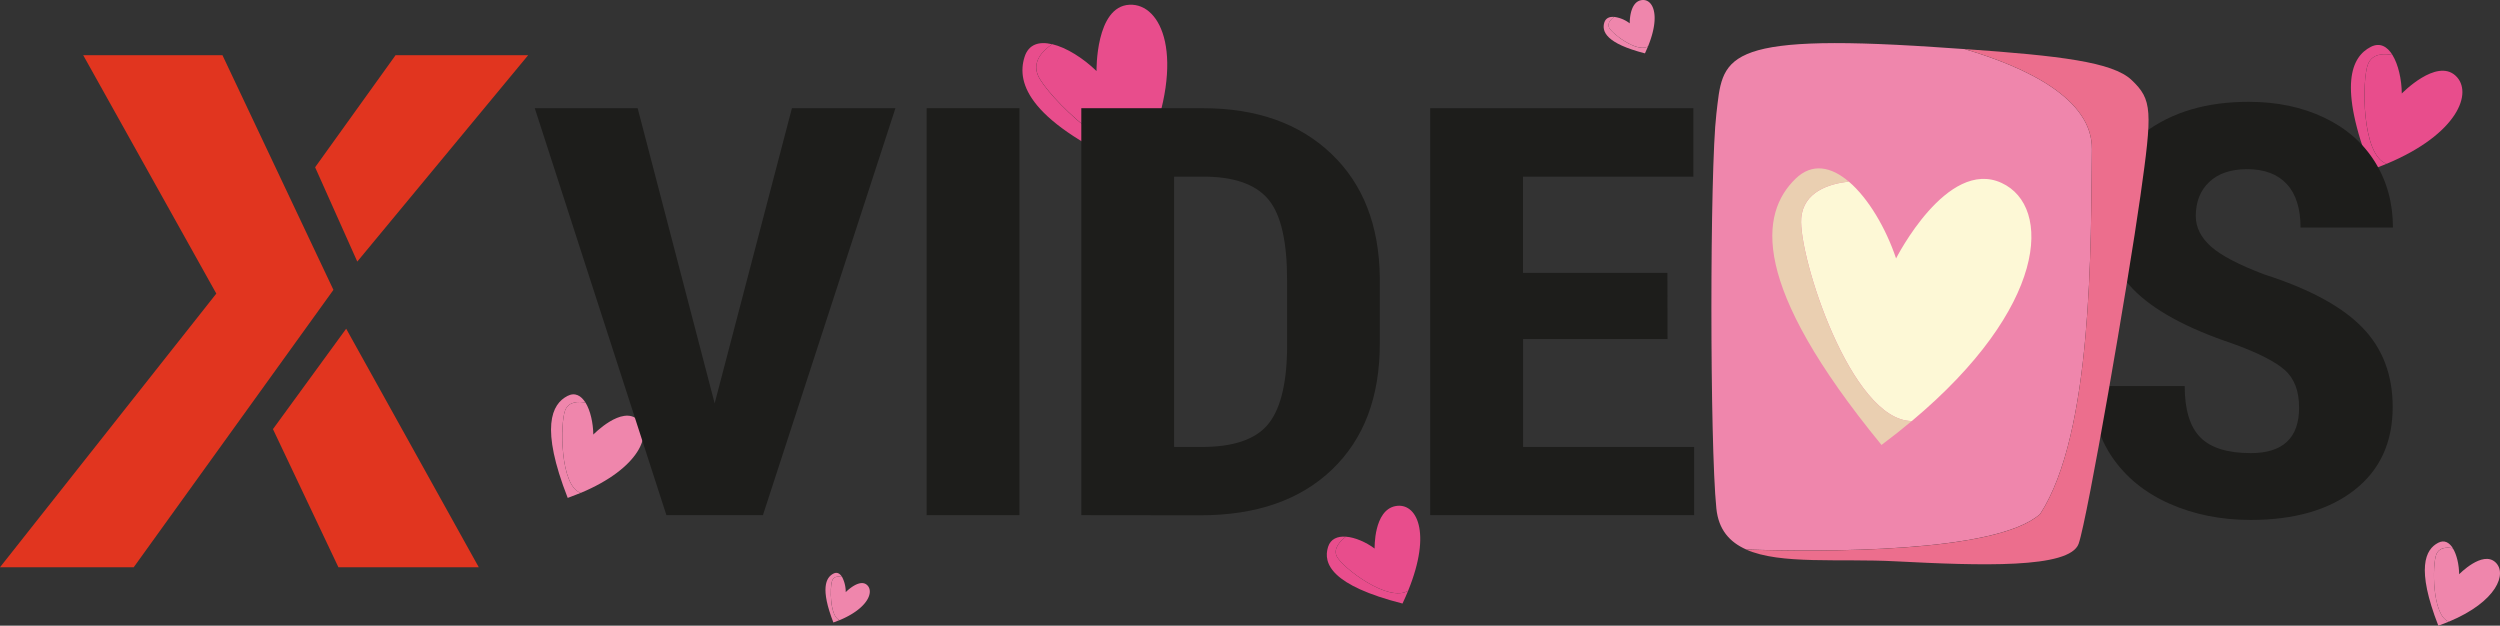
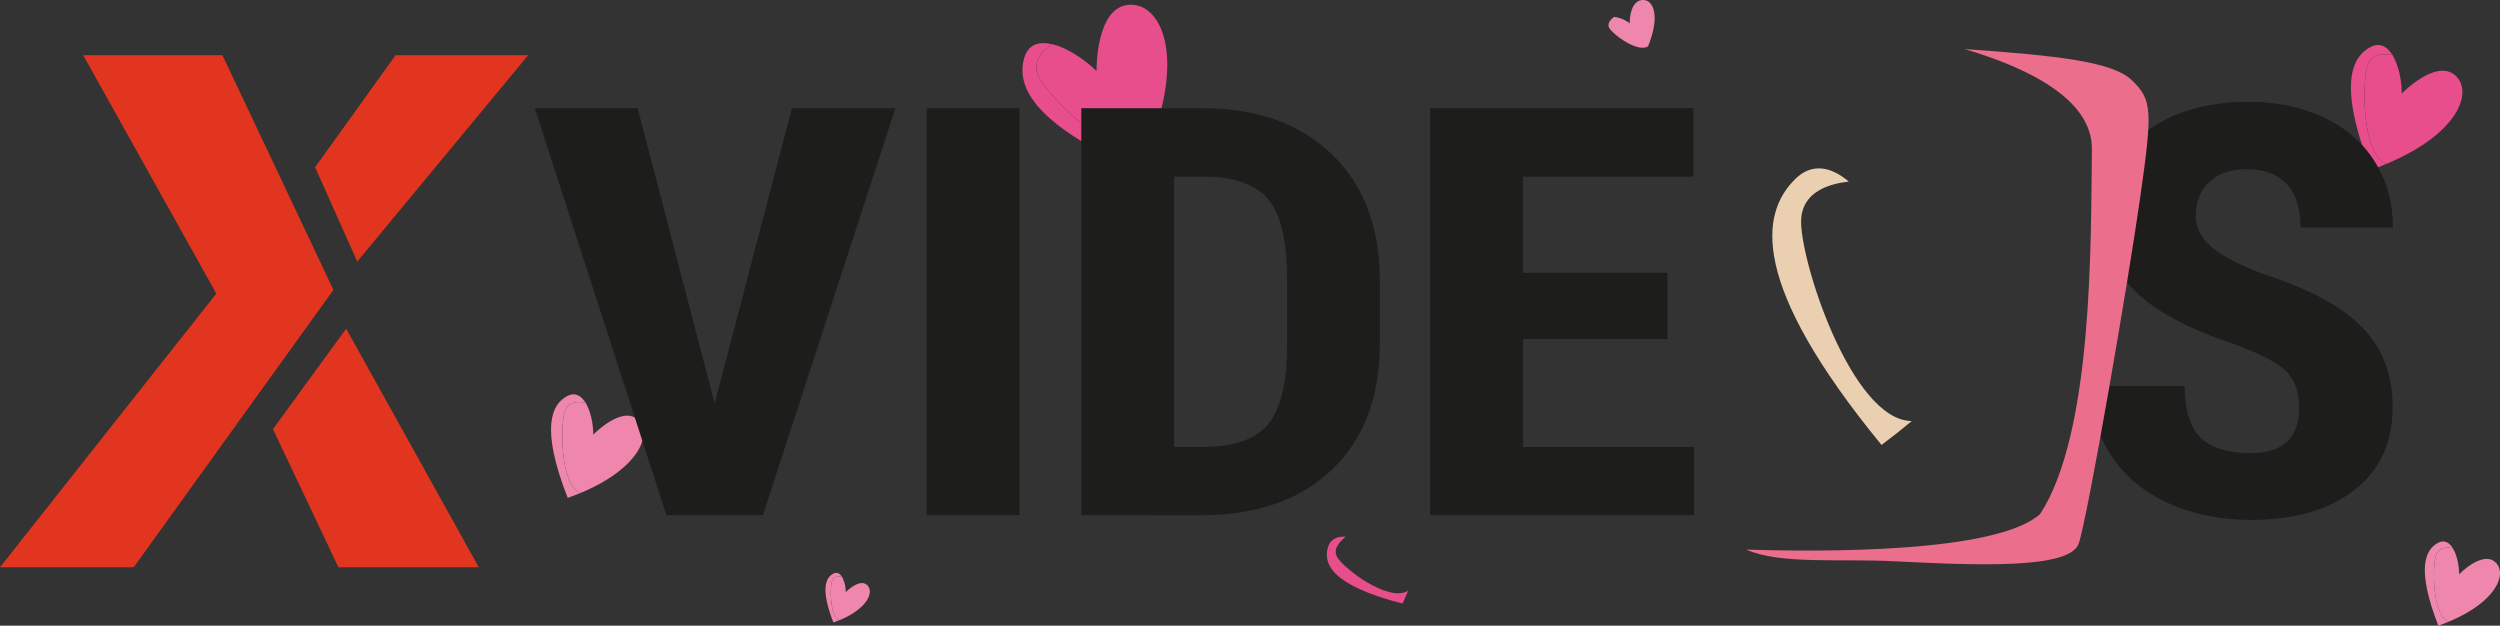
<svg xmlns="http://www.w3.org/2000/svg" viewBox="0 0 1488.34 372.49">
  <rect x="0" y="0" width="1488.34" height="372.49" fill="#333333" stroke="none" />
  <defs>
    <style>.cls-1{fill:#e84d8c;}.cls-2{fill:#ef86ac;}.cls-3{fill:#e1351f;}.cls-4{fill:#1d1d1b;}.cls-5{fill:#ec6e8d;}.cls-6{fill:#fdf8d6;}.cls-7{fill:#eacfb1;}</style>
  </defs>
  <g id="valentine">
    <path class="cls-1" d="M1434,57.39c-3.69,9.23-3.81,54.37,11.14,59.27,42.42-17.73,51.72-42.59,41-52.46-11.45-10.55-32,10.61-32,10.61-.1-8.38-2.06-17.24-5.55-22.9C1443.67,50.93,1436.6,50.86,1434,57.39Z" transform="translate(-24.26 -19.15)" />
    <path class="cls-1" d="M1435.67,47.06c-11.39,5.85-19.66,22.55.11,73.2q4.92-1.74,9.35-3.6c-15-4.9-14.83-50-11.14-59.27,2.61-6.53,9.68-6.46,14.62-5.48C1445.47,46.8,1441.08,44.29,1435.67,47.06Z" transform="translate(-24.26 -19.15)" />
    <path class="cls-1" d="M642.26,64.09c5.16,11.94,47,53.76,65.31,44.4,22.73-55.75,8.24-87.34-10.8-86.52-20.38.87-19.71,39.48-19.71,39.48-7.88-7.65-17.9-14-26.38-16C645.21,49.13,638.6,55.63,642.26,64.09Z" transform="translate(-24.26 -19.15)" />
    <path class="cls-1" d="M634.23,53c-5.1,16,2.76,39.08,68,67.52q2.94-6.18,5.3-12c-18.36,9.36-60.15-32.46-65.31-44.4-3.66-8.46,3-15,8.42-18.64C643,43.65,636.64,45.4,634.23,53Z" transform="translate(-24.26 -19.15)" />
    <path class="cls-2" d="M360.71,263.44c-3,7.66-3.12,45.1,9.29,49.15,35.16-14.73,42.86-35.36,34-43.53-9.51-8.75-26.52,8.81-26.52,8.81-.1-6.95-1.73-14.29-4.62-19C368.74,258.08,362.87,258,360.71,263.44Z" transform="translate(-24.26 -19.15)" />
    <path class="cls-2" d="M362.1,254.87c-9.45,4.87-16.29,18.72.14,60.71,2.72-1,5.3-2,7.76-3-12.41-4-12.34-41.49-9.29-49.15,2.16-5.42,8-5.36,12.13-4.56C370.23,254.65,366.58,252.57,362.1,254.87Z" transform="translate(-24.26 -19.15)" />
    <path class="cls-2" d="M1474.68,349.24c-2.49,6.22-2.57,36.67,7.52,40,28.6-11.95,34.87-28.72,27.65-35.37-7.72-7.12-21.57,7.15-21.57,7.15-.07-5.65-1.39-11.63-3.74-15.44C1481.21,344.89,1476.44,344.84,1474.68,349.24Z" transform="translate(-24.26 -19.15)" />
    <path class="cls-2" d="M1475.82,342.28c-7.69,3.94-13.26,15.2.07,49.36q3.31-1.17,6.31-2.43c-10.09-3.3-10-33.75-7.52-40,1.76-4.4,6.53-4.35,9.86-3.69C1482.42,342.1,1479.46,340.4,1475.82,342.28Z" transform="translate(-24.26 -19.15)" />
-     <path class="cls-1" d="M820.17,350.52c3.4,6.62,30.61,27.58,42.41,20.31,14.36-35.24,4.83-52.66-7.46-50.4-13.14,2.41-12.5,25.29-12.5,25.29-5.12-3.81-11.63-6.66-17.11-7.06C822,341.36,817.77,345.84,820.17,350.52Z" transform="translate(-24.26 -19.15)" />
    <path class="cls-1" d="M814.93,344.67c-3.2,10,2,23,44.29,33.79q1.86-3.94,3.36-7.63c-11.8,7.27-39-13.69-42.41-20.31-2.4-4.68,1.82-9.16,5.34-11.86C820.56,338.31,816.45,339.94,814.93,344.67Z" transform="translate(-24.26 -19.15)" />
    <path class="cls-2" d="M982.25,35.68c1.86,3.61,16.7,15,23.14,11.08,7.84-19.23,2.64-28.74-4.06-27.5-7.18,1.31-6.83,13.8-6.83,13.8a19.12,19.12,0,0,0-9.33-3.85C983.25,30.68,980.94,33.12,982.25,35.68Z" transform="translate(-24.26 -19.15)" />
-     <path class="cls-2" d="M979.39,32.48c-1.74,5.45,1.1,12.53,24.17,18.44.68-1.43,1.29-2.82,1.83-4.16-6.44,4-21.28-7.47-23.14-11.08-1.31-2.56,1-5,2.92-6.47C982.47,29,980.22,29.9,979.39,32.48Z" transform="translate(-24.26 -19.15)" />
    <path class="cls-2" d="M519.73,364.75c-1.47,3.67-1.52,21.62,4.43,23.57,16.87-7.05,20.56-16.93,16.31-20.86-4.55-4.2-12.72,4.22-12.72,4.22a18.93,18.93,0,0,0-2.21-9.11C523.58,362.18,520.77,362.15,519.73,364.75Z" transform="translate(-24.26 -19.15)" />
    <path class="cls-2" d="M520.4,360.65c-4.53,2.32-7.82,9,0,29.1,1.31-.46,2.54-.94,3.72-1.43-5.95-1.95-5.9-19.9-4.43-23.57,1-2.6,3.85-2.57,5.81-2.18C524.29,360.54,522.55,359.54,520.4,360.65Z" transform="translate(-24.26 -19.15)" />
  </g>
  <g id="Calque_12" data-name="Calque 12">
    <polygon class="cls-3" points="314.42 32.87 235.49 32.87 187.6 99.58 212.7 155.73 314.42 32.87" />
    <polygon class="cls-3" points="201.47 337.71 285.03 337.71 206.09 195.69 162.5 255.47 201.47 337.71" />
    <polygon class="cls-3" points="132.44 32.87 198.5 172.57 79.6 337.71 0 337.71 128.78 174.79 49.54 32.87 132.44 32.87" />
-     <path class="cls-4" d="M1247.48,226q0,48.76-26,75.71t-72.24,27q-46,0-72.33-26.71t-26.68-74.79V185.75q0-49.92,26.11-77.95t72.52-28q45.66,0,72,27.54t26.68,77.28Zm-55.43-40.59q0-32.79-10.52-48.76t-32.69-16q-22,0-32.5,15.39t-10.9,46.84V226q0,31.78,10.71,46.84t33.07,15.06q21.6,0,32.12-14.72t10.71-45.68Z" transform="translate(-24.26 -19.15)" />
    <path class="cls-4" d="M1393,261.79q0-14.81-8.55-22.38t-31.09-15.72q-41.14-13.81-59.18-32.37t-18-43.84q0-30.61,24.52-49.17T1363,79.76q25.18,0,44.91,9.4t30.34,26.54q10.61,17.14,10.61,38.93h-55q0-17-8.17-25.87t-23.58-8.9q-14.46,0-22.54,7.57t-8.08,20.38q0,10,9,18.06t31.94,16.72q40,12.81,58.15,31.45t18.13,47.42q0,31.6-22.74,49.41t-61.81,17.81q-26.49,0-48.28-9.65t-34.1-27.62q-12.32-18-12.31-42.43h55.42q0,21,9.21,30.45t30.06,9.48Q1393,288.91,1393,261.79Z" transform="translate(-24.26 -19.15)" />
    <path class="cls-4" d="M449.72,259.28l46-175.71h61.62L478.46,325.84H421L342.63,83.57h61.25Z" transform="translate(-24.26 -19.15)" />
    <path class="cls-4" d="M631.17,325.84H575.93V83.57h55.24Z" transform="translate(-24.26 -19.15)" />
    <path class="cls-4" d="M668,325.84V83.57h72.34q47.91,0,76.37,27t29,73.88v39.26q0,47.76-28.46,75t-78.44,27.21Zm55.24-201.5v160.9h16.53q27.63,0,38.89-12.9t11.84-44.51V185.74q0-33.94-10.71-47.34t-36.45-14.06Z" transform="translate(-24.26 -19.15)" />
    <path class="cls-4" d="M1017,221h-86v64.23h101.83v40.6H875.71V83.57H1032.4v40.77H930.94v57.24h86Z" transform="translate(-24.26 -19.15)" />
  </g>
  <g id="valentine-2" data-name="valentine">
-     <path class="cls-2" d="M1238.83,325.14C1270.3,276.73,1269,164.22,1269.64,108c.35-30.09-39-48.76-75.78-59.62q-8.59-.6-18-1.22C1047.38,38.63,1050,53.67,1046.07,87s-3.93,196.25,0,234.84c1.28,12.6,7.81,20,17.75,24.43C1108.65,347.75,1212.79,348.45,1238.83,325.14Z" transform="translate(-24.26 -19.15)" />
    <path class="cls-5" d="M1261.77,342.8c5.25-15,29.51-155.68,36.72-206.71s7.21-57.56-5.25-69.34c-11.31-10.69-42.69-14.43-99.38-18.4C1230.6,59.21,1270,77.88,1269.64,108c-.66,56.25.66,168.76-30.81,217.17-26,23.31-130.18,22.61-175,21.16,20.51,9.08,55.55,5.21,89.12,7C1202.77,355.89,1256.53,357.85,1261.77,342.8Z" transform="translate(-24.26 -19.15)" />
-     <path class="cls-6" d="M1096.61,149.18c-1.65,22.5,29.56,120.32,65.81,120.64,80.77-67.54,83.84-127.76,53.46-141.76-32.49-15-62.82,44.94-62.82,44.94-6.08-18.07-16.55-35.89-28.15-45.75C1113.38,128.53,1097.79,133.23,1096.61,149.18Z" transform="translate(-24.26 -19.15)" />
    <path class="cls-7" d="M1093.11,125.65c-20.94,20.51-27.44,62.33,51.28,158.39q9.6-7.16,18-14.22c-36.25-.32-67.46-98.14-65.81-120.64,1.18-16,16.77-20.65,28.3-21.93C1114.44,118.35,1103.05,115.93,1093.11,125.65Z" transform="translate(-24.26 -19.15)" />
  </g>
</svg>